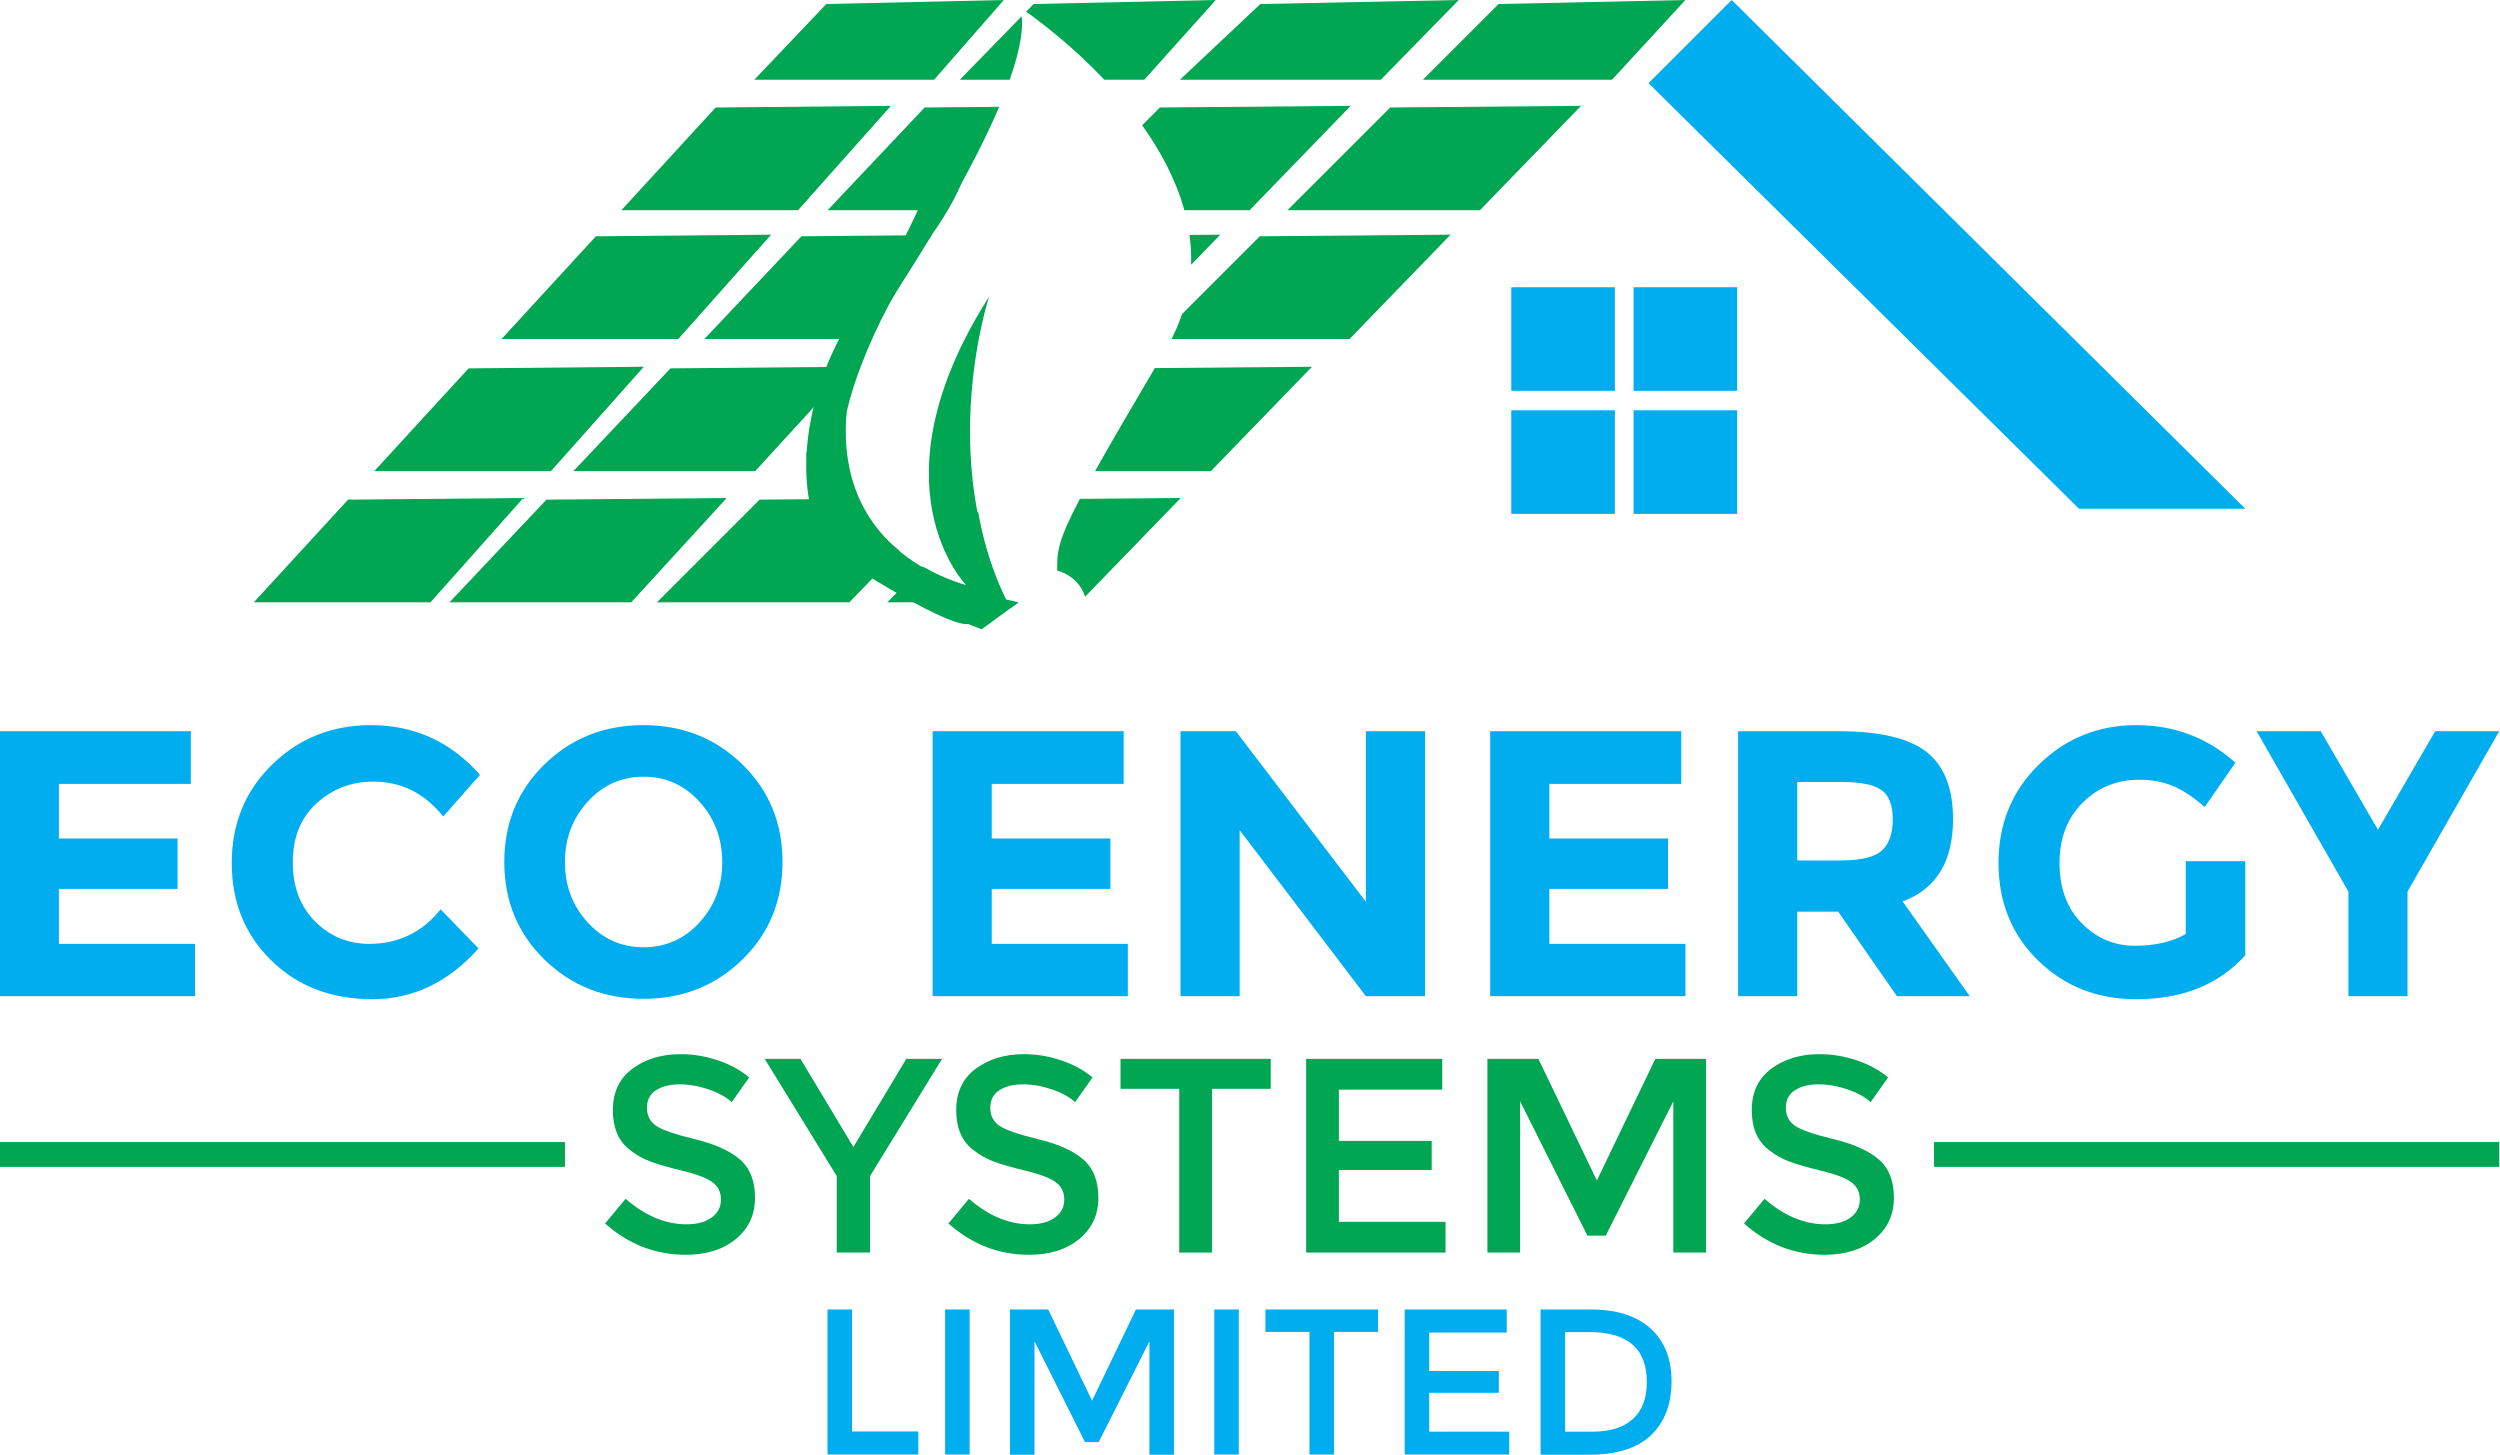
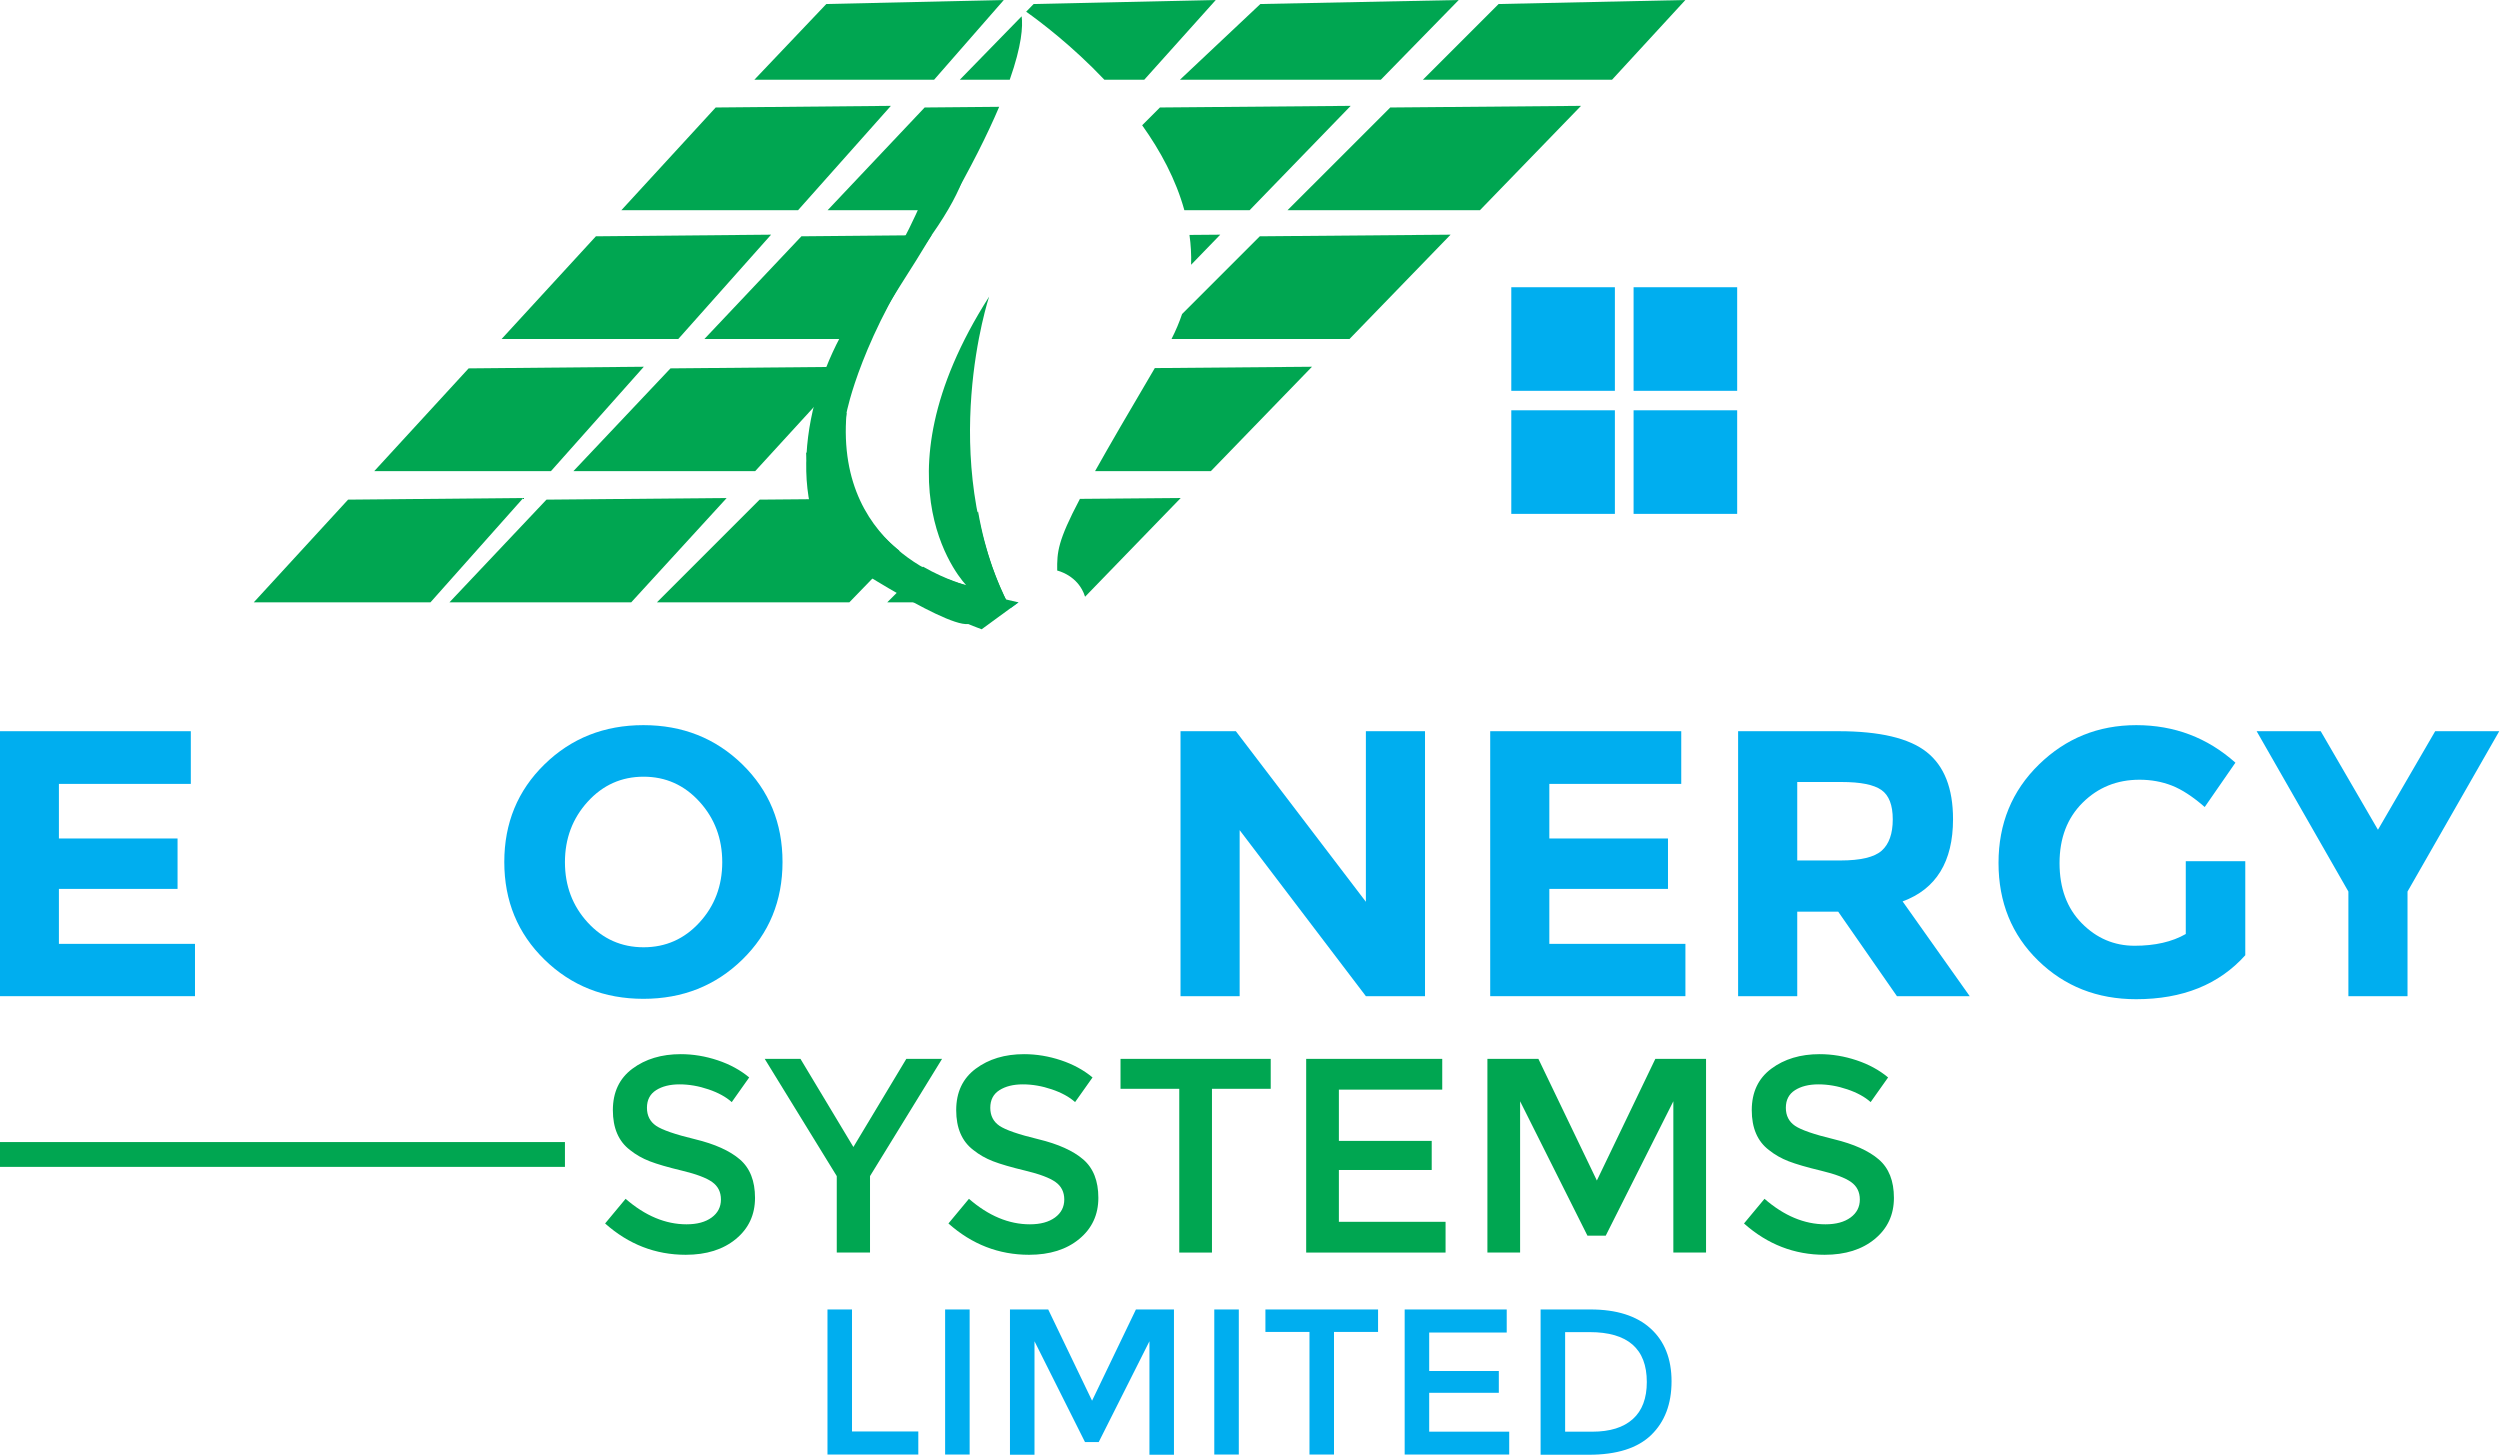
<svg xmlns="http://www.w3.org/2000/svg" xmlns:xlink="http://www.w3.org/1999/xlink" version="1.1" x="0px" y="0px" width="1320px" height="768px" viewBox="0.12 0 1320 768" enable-background="new 0.12 0 1320 768" xml:space="preserve">
  <defs>
</defs>
-   <polygon fill="#00AEEF" points="1185.63,268.602 1097.82,268.602 870.54,43.908 914.446,0.002 1185.63,268.602 " />
  <polygon fill="#00A651" points="890,0.002 851.259,42.117 751.39,42.117 791.388,2.119 890,0.002 " />
  <polygon fill="#00A651" points="770.33,0.002 729.182,42.117 623.11,42.117 665.592,2.119 770.33,0.002 " />
  <path fill="#00A651" d="M545.884,2.118l-3.952,4.055c7.516,5.338,24.399,18.088,41.316,35.944h21.024L642.05,0L545.884,2.118  L545.884,2.118z" />
-   <path fill="#00A651" d="M506.883,42.117h26.371c6.396-18.14,6.973-28.213,6.302-33.508L506.883,42.117L506.883,42.117z" />
+   <path fill="#00A651" d="M506.883,42.117h26.371c6.396-18.14,6.973-28.213,6.302-33.508L506.883,42.117z" />
  <polygon fill="#00A651" points="530.128,0.002 493.311,42.117 398.405,42.117 436.415,2.119 530.128,0.002 " />
  <polygon fill="#00A651" points="834.901,55.892 781.522,110.992 679.932,110.992 734.171,56.753 834.901,55.892 " />
  <path fill="#00A651" d="M618.676,179.006h93.971l53.379-55.1l-100.729,0.861L624.263,165.8  C622.783,170.173,620.932,174.581,618.676,179.006L618.676,179.006z" />
  <path fill="#00A651" d="M578.324,248.743h61.144l53.378-55.101l-82.986,0.706C595.93,217.973,585.754,235.458,578.324,248.743  L578.324,248.743z" />
  <path fill="#00A651" d="M570.317,263.404c-11.726,22.281-12.122,27.981-11.993,37.856c0,0,11.149,2.41,14.714,13.818l50.502-52.13  L570.317,263.404L570.317,263.404z" />
  <path fill="#00A651" d="M468.571,318.048h63.4c-4.822-9.35-11.468-25.329-15.428-47.971l-15.557,15.557  c2.393,7.559,5.458,15.359,9.315,23.374c0,0-10.417-2.677-22.867-9.823l-13.051,13.052L468.571,318.048L468.571,318.048z" />
  <path fill="#00A651" d="M603.179,66.137c9.642,13.508,17.821,28.644,22.281,44.854h34.455l53.378-55.1l-100.73,0.861L603.179,66.137  L603.179,66.137z" />
  <path fill="#00A651" d="M628.163,124.044c0.724,5.166,1.034,10.426,0.861,15.755l15.394-15.893L628.163,124.044L628.163,124.044z" />
  <path fill="#00A651" d="M425.791,239.22c0.267,3.186,0.68,6.363,1.257,9.523h20.731c-1.988-8.997-2.436-19.234-0.671-30.839  L425.791,239.22L425.791,239.22z" />
  <path fill="#00A651" d="M501.933,262.948L495.622,263c0.284,1.799,0.603,3.624,0.964,5.467L501.933,262.948L501.933,262.948z" />
  <path fill="#00A651" d="M346.964,318.048h101.59l13.629-14.068l12.794-13.206c-8.515-6.759-16.728-15.721-22.221-27.404  l-21.825,0.181l-29.728,0.258L346.964,318.048L346.964,318.048z" />
  <path fill="#00A651" d="M437.095,110.992h62.685c12.966-22.436,21.859-40.343,27.903-54.592l-39.345,0.353L437.095,110.992  L437.095,110.992z" />
  <path fill="#00A651" d="M372.025,179.006h87.592c4.064-8.635,9.161-17.804,15.411-27.55c6.233-9.711,11.881-18.803,16.995-27.309  l-18.708,0.164l-50.046,0.456L372.025,179.006L372.025,179.006z" />
  <polygon fill="#00A651" points="449.297,193.642 398.867,248.743 302.887,248.743 354.131,194.503 449.297,193.642 " />
  <polygon fill="#00A651" points="383.819,262.948 333.389,318.048 237.409,318.048 288.653,263.809 383.819,262.948 " />
  <polygon fill="#00A651" points="470.508,55.892 421.489,110.992 328.195,110.992 378.005,56.753 470.508,55.892 " />
  <polygon fill="#00A651" points="407.258,123.906 358.239,179.006 264.945,179.006 314.755,124.767 407.258,123.906 " />
  <polygon fill="#00A651" points="340.055,193.642 291.036,248.743 197.742,248.743 247.551,194.503 340.055,193.642 " />
  <polygon fill="#00A651" points="276.409,262.948 227.39,318.048 134.096,318.048 183.906,263.809 276.409,262.948 " />
  <path fill="#00AEEF" d="M537.877,318.048h-5.906c0.585,1.128,1.145,2.161,1.661,3.099L537.877,318.048L537.877,318.048z" />
  <path fill="#00A651" d="M537.877,318.048l-4.245,3.099l-15.195,11.107c0,0-16.857-6.165-33.121-14.206  c-3.745-1.86-7.464-3.814-10.933-5.811c-4.693-2.712-8.937-5.51-12.2-8.257c-1.782-1.506-3.263-2.996-4.374-4.442" />
  <path fill="#00A651" d="M497.843,97.217c-4.408,2.988-9.255,7.792-14.283,13.774" />
  <path fill="#00A651" d="M426.17,218.911c1.042-8.566,3.185-17.012,6.414-25.114" />
  <path fill="#00A651" d="M430.931,263.551c0.318,0.929,0.654,1.859,1.007,2.781c0.56,1.472,0.904,2.272,0.904,2.272" />
  <path fill="#00A651" d="M427.048,248.743c-0.577-3.16-0.99-6.337-1.257-9.522" />
-   <path fill="#00A651" d="M439.807,179.006c9.195-16.753,21.412-37.743,33.508-54.695" />
  <path fill="#00A651" d="M522.38,156.622c0,0-28.17,84.803,9.591,161.426l-21.67-9.04C510.301,309.008,458.67,256.491,522.38,156.622  L522.38,156.622z" />
  <path fill="#00A651" d="M510.301,309.008c0,0-69.59-14.9-63.193-91.104c0,0,7.671-40.711,44.915-93.757  c37.244-53.045,9.91-58.785,9.91-58.785s-16.861,57.97-44.124,91.26c-27.263,33.29-44.585,94.99-20.714,133.876  c0,0,61.084,40.546,74.167,38.992L510.301,309.008L510.301,309.008z" />
  <polygon fill="#00AEEF" points="862.653,271.329 917.349,271.329 917.349,216.634 862.653,216.634 862.653,271.329 " />
  <polygon fill="#00AEEF" points="798.083,271.329 852.778,271.329 852.778,216.634 798.083,216.634 798.083,271.329 " />
  <polygon fill="#00AEEF" points="862.653,206.354 917.349,206.354 917.349,151.659 862.653,151.659 862.653,206.354 " />
  <g>
    <defs>
      <rect id="SVGID_2_" x="0.12" width="1319.6" height="768.105" />
    </defs>
    <clipPath id="SVGID_3_">
      <use xlink:href="#SVGID_2_" overflow="visible" />
    </clipPath>
    <polygon clip-path="url(#SVGID_3_)" fill="#00AEEF" points="798.083,206.354 852.778,206.354 852.778,151.659 798.083,151.659    798.083,206.354  " />
    <polygon clip-path="url(#SVGID_3_)" fill="#00AEEF" points="100.872,386.078 100.872,413.898 31.222,413.898 31.222,442.719    93.867,442.719 93.867,469.338 31.222,469.338 31.222,498.357 103.073,498.357 103.073,525.979 0,525.979 0,386.078    100.872,386.078  " />
  </g>
-   <path fill="#00AEEF" d="M195.137,498.357c15.342,0,27.885-6.068,37.627-18.211l20.014,20.613  c-15.88,17.883-34.594,26.818-56.14,26.818c-21.55,0-39.297-6.805-53.238-20.414c-13.944-13.609-20.915-30.787-20.915-51.535  c0-20.746,7.106-38.059,21.315-51.938c14.211-13.875,31.588-20.815,52.137-20.815c22.948,0,42.162,8.741,57.641,26.22  l-19.414,22.016c-9.875-12.275-22.149-18.414-36.825-18.414c-11.743,0-21.785,3.838-30.122,11.508  c-8.34,7.676-12.509,18.014-12.509,31.023c0,13.008,3.934,23.451,11.809,31.322C174.388,494.426,183.929,498.357,195.137,498.357  L195.137,498.357z" />
  <path fill="#00AEEF" d="M381.469,455.229c0-12.475-4.003-23.117-12.009-31.924c-8.005-8.807-17.847-13.209-29.521-13.209  c-11.677,0-21.515,4.402-29.521,13.209c-8.005,8.807-12.008,19.449-12.008,31.924c0,12.477,4.003,23.084,12.008,31.822  c8.006,8.74,17.844,13.109,29.521,13.109c11.674,0,21.516-4.369,29.521-13.109C377.466,478.313,381.469,467.705,381.469,455.229  L381.469,455.229z M392.076,506.664c-14.144,13.811-31.557,20.715-52.237,20.715c-20.683,0-38.096-6.904-52.237-20.715  c-14.144-13.809-21.215-30.986-21.215-51.537c0-20.545,7.071-37.727,21.215-51.535c14.141-13.811,31.554-20.716,52.237-20.716  c20.68,0,38.093,6.905,52.237,20.716c14.141,13.809,21.215,30.99,21.215,51.535C413.291,475.678,406.217,492.855,392.076,506.664  L392.076,506.664z" />
-   <polygon fill="#00AEEF" points="593.415,386.078 593.415,413.898 523.766,413.898 523.766,442.719 586.41,442.719 586.41,469.338   523.766,469.338 523.766,498.357 595.617,498.357 595.617,525.979 492.543,525.979 492.543,386.078 593.415,386.078 " />
  <polygon fill="#00AEEF" points="721.304,386.078 752.526,386.078 752.526,525.979 721.304,525.979 654.657,438.316 654.657,525.979   623.435,525.979 623.435,386.078 652.656,386.078 721.304,476.143 721.304,386.078 " />
  <polygon fill="#00AEEF" points="887.82,386.078 887.82,413.898 818.17,413.898 818.17,442.719 880.815,442.719 880.815,469.338   818.17,469.338 818.17,498.357 890.021,498.357 890.021,525.979 786.949,525.979 786.949,386.078 887.82,386.078 " />
  <path fill="#00AEEF" d="M993.694,449.123c3.867-3.467,5.803-8.973,5.803-16.512c0-7.537-2.001-12.709-6.004-15.51  c-4.003-2.803-11.007-4.203-21.015-4.203h-23.416v41.43h22.815C982.551,454.328,989.822,452.596,993.694,449.123L993.694,449.123z   M1031.32,432.512c0,22.416-8.88,36.895-26.62,43.432l35.431,50.035H1001.7l-31.022-44.633h-21.615v44.633H917.84v-139.9h53.037  c21.746,0,37.263,3.672,46.532,11.01C1026.68,404.426,1031.32,416.234,1031.32,432.512L1031.32,432.512z" />
  <path fill="#00AEEF" d="M1154.209,454.727h31.421v49.637c-13.881,15.479-33.091,23.215-57.641,23.215  c-20.55,0-37.8-6.805-51.74-20.414c-13.939-13.609-20.91-30.787-20.91-51.535c0-20.746,7.101-38.059,21.311-51.938  c14.21-13.875,31.35-20.815,51.439-20.815c20.08,0,37.521,6.604,52.33,19.815l-16.21,23.416c-6.27-5.469-12.039-9.238-17.31-11.309  c-5.27-2.066-10.979-3.102-17.11-3.102c-11.88,0-21.89,4.037-30.02,12.109c-8.141,8.074-12.21,18.713-12.21,31.922  s3.899,23.785,11.71,31.723c7.8,7.939,17.109,11.908,27.92,11.908c10.8,0,19.81-2.068,27.02-6.205V454.727L1154.209,454.727z" />
  <polygon fill="#00AEEF" points="1271.29,525.979 1240.07,525.979 1240.07,470.738 1191.63,386.078 1225.459,386.078   1255.68,438.115 1285.9,386.078 1319.72,386.078 1271.29,470.738 1271.29,525.979 " />
  <path fill="#00A651" d="M358.9,572.543c-5.025,0-9.145,1.025-12.363,3.074c-3.219,2.047-4.829,5.146-4.829,9.291  c0,4.146,1.61,7.314,4.829,9.51c3.218,2.193,10.07,4.561,20.557,7.096c10.484,2.539,18.385,6.098,23.702,10.682  c5.315,4.586,7.974,11.338,7.974,20.264s-3.365,16.168-10.095,21.727c-6.73,5.561-15.56,8.342-26.483,8.342  c-15.998,0-30.191-5.51-42.577-16.535l10.827-13.021c10.338,8.977,21.07,13.463,32.189,13.463c5.56,0,9.972-1.195,13.241-3.586  c3.267-2.391,4.902-5.561,4.902-9.512c0-3.949-1.537-7.021-4.609-9.217c-3.072-2.193-8.365-4.193-15.875-5.998  c-7.512-1.805-13.218-3.463-17.118-4.975c-3.903-1.512-7.366-3.486-10.389-5.926c-6.049-4.584-9.071-11.607-9.071-21.068  s3.438-16.754,10.315-21.875s15.386-7.682,25.532-7.682c6.533,0,13.021,1.076,19.459,3.219c6.438,2.146,11.998,5.172,16.68,9.072  l-9.218,13.021c-3.025-2.729-7.121-4.975-12.29-6.73C369.019,573.422,363.923,572.543,358.9,572.543L358.9,572.543z" />
  <polygon fill="#00A651" points="459.489,661.355 441.931,661.355 441.931,620.975 403.89,559.084 422.764,559.084 450.71,605.611   478.656,559.084 497.53,559.084 459.489,620.975 459.489,661.355 " />
  <path fill="#00A651" d="M540.181,572.543c-5.025,0-9.145,1.025-12.363,3.074c-3.219,2.047-4.829,5.146-4.829,9.291  c0,4.146,1.61,7.314,4.829,9.51c3.218,2.193,10.07,4.561,20.557,7.096c10.484,2.539,18.385,6.098,23.702,10.682  c5.315,4.586,7.974,11.338,7.974,20.264s-3.365,16.168-10.095,21.727c-6.73,5.561-15.56,8.342-26.483,8.342  c-15.998,0-30.191-5.51-42.577-16.535l10.827-13.021c10.339,8.977,21.07,13.463,32.189,13.463c5.56,0,9.973-1.195,13.241-3.586  c3.267-2.391,4.902-5.561,4.902-9.512c0-3.949-1.537-7.021-4.609-9.217c-3.072-2.193-8.365-4.193-15.875-5.998  c-7.512-1.805-13.218-3.463-17.118-4.975c-3.903-1.512-7.366-3.486-10.389-5.926c-6.049-4.584-9.071-11.607-9.071-21.068  s3.438-16.754,10.315-21.875s15.386-7.682,25.532-7.682c6.533,0,13.021,1.076,19.459,3.219c6.438,2.146,11.998,5.172,16.68,9.072  l-9.218,13.021c-3.024-2.729-7.121-4.975-12.29-6.73C550.3,573.422,545.204,572.543,540.181,572.543L540.181,572.543z" />
  <polygon fill="#00A651" points="640.038,574.887 640.038,661.355 622.773,661.355 622.773,574.887 591.755,574.887 591.755,559.084   671.057,559.084 671.057,574.887 640.038,574.887 " />
  <polygon fill="#00A651" points="761.623,559.084 761.623,575.324 707.048,575.324 707.048,602.393 756.062,602.393 756.062,617.754   707.048,617.754 707.048,645.115 763.377,645.115 763.377,661.355 689.783,661.355 689.783,559.084 761.623,559.084 " />
  <polygon fill="#00A651" points="802.734,661.355 785.47,661.355 785.47,559.084 812.392,559.084 843.263,623.314 874.135,559.084   900.91,559.084 900.91,661.355 883.645,661.355 883.645,581.471 847.946,652.432 838.289,652.432 802.734,581.471 802.734,661.355   " />
  <g>
    <defs>
      <rect id="SVGID_1_" x="0.12" width="1319.6" height="768.105" />
    </defs>
    <clipPath id="SVGID_4_">
      <use xlink:href="#SVGID_1_" overflow="visible" />
    </clipPath>
    <path clip-path="url(#SVGID_4_)" fill="#00A651" d="M960.239,572.543c-5.024,0-9.145,1.025-12.364,3.074   c-3.218,2.047-4.827,5.146-4.827,9.291c0,4.146,1.609,7.314,4.827,9.51c3.22,2.193,10.07,4.561,20.558,7.096   c10.483,2.539,18.385,6.098,23.703,10.682c5.314,4.586,7.975,11.338,7.975,20.264s-3.366,16.168-10.097,21.727   c-6.73,5.561-15.56,8.342-26.482,8.342c-15.999,0-30.19-5.51-42.577-16.535l10.827-13.021   c10.338,8.977,21.069,13.463,32.189,13.463c5.559,0,9.972-1.195,13.241-3.586c3.267-2.391,4.9-5.561,4.9-9.512   c0-3.949-1.536-7.021-4.609-9.217c-3.071-2.193-8.363-4.193-15.875-5.998s-13.218-3.463-17.117-4.975   c-3.902-1.512-7.366-3.486-10.389-5.926c-6.049-4.584-9.071-11.607-9.071-21.068s3.438-16.754,10.315-21.875   c6.876-5.121,15.385-7.682,25.531-7.682c6.534,0,13.021,1.076,19.459,3.219c6.438,2.146,11.998,5.172,16.68,9.072l-9.217,13.021   c-3.025-2.729-7.122-4.975-12.291-6.73C970.357,573.422,965.261,572.543,960.239,572.543L960.239,572.543z" />
    <polygon clip-path="url(#SVGID_4_)" fill="#00A651" points="298.41,616.113 0,616.113 0,603.01 298.41,603.01 298.41,616.113  " />
  </g>
-   <polygon fill="#00A651" points="1319.72,616.113 1021.31,616.113 1021.31,603.01 1319.72,603.01 1319.72,616.113 " />
  <polygon fill="#00AEEF" points="437.028,768.105 437.028,691.395 449.978,691.395 449.978,755.814 484.987,755.814 484.987,768.105   437.028,768.105 " />
  <polygon fill="#00AEEF" points="499.143,691.395 512.093,691.395 512.093,768.105 499.143,768.105 499.143,691.395 " />
  <polygon fill="#00AEEF" points="546.333,768.105 533.383,768.105 533.383,691.395 553.576,691.395 576.733,739.572 599.888,691.395   619.972,691.395 619.972,768.105 607.022,768.105 607.022,708.186 580.244,761.412 573.001,761.412 546.333,708.186   546.333,768.105 " />
  <polygon fill="#00AEEF" points="641.26,691.395 654.211,691.395 654.211,768.105 641.26,768.105 641.26,691.395 " />
  <polygon fill="#00AEEF" points="704.473,703.246 704.473,768.105 691.523,768.105 691.523,703.246 668.258,703.246 668.258,691.395   727.739,691.395 727.739,703.246 704.473,703.246 " />
  <polygon fill="#00AEEF" points="795.67,691.395 795.67,703.576 754.734,703.576 754.734,723.879 791.499,723.879 791.499,735.402   754.734,735.402 754.734,755.926 796.986,755.926 796.986,768.105 741.785,768.105 741.785,691.395 795.67,691.395 " />
  <path fill="#00AEEF" d="M869.636,729.695c0-17.559-10.061-26.338-30.18-26.338h-12.949v52.568h14.377  c9.291,0,16.406-2.213,21.345-6.641C867.167,744.859,869.636,738.33,869.636,729.695L869.636,729.695z M871.612,701.436  c7.389,6.695,11.084,16.006,11.084,27.93c0,11.928-3.585,21.365-10.755,28.316c-7.171,6.951-18.145,10.424-32.923,10.424h-25.461  v-76.711h26.339C853.65,691.395,864.221,694.742,871.612,701.436L871.612,701.436z" />
</svg>